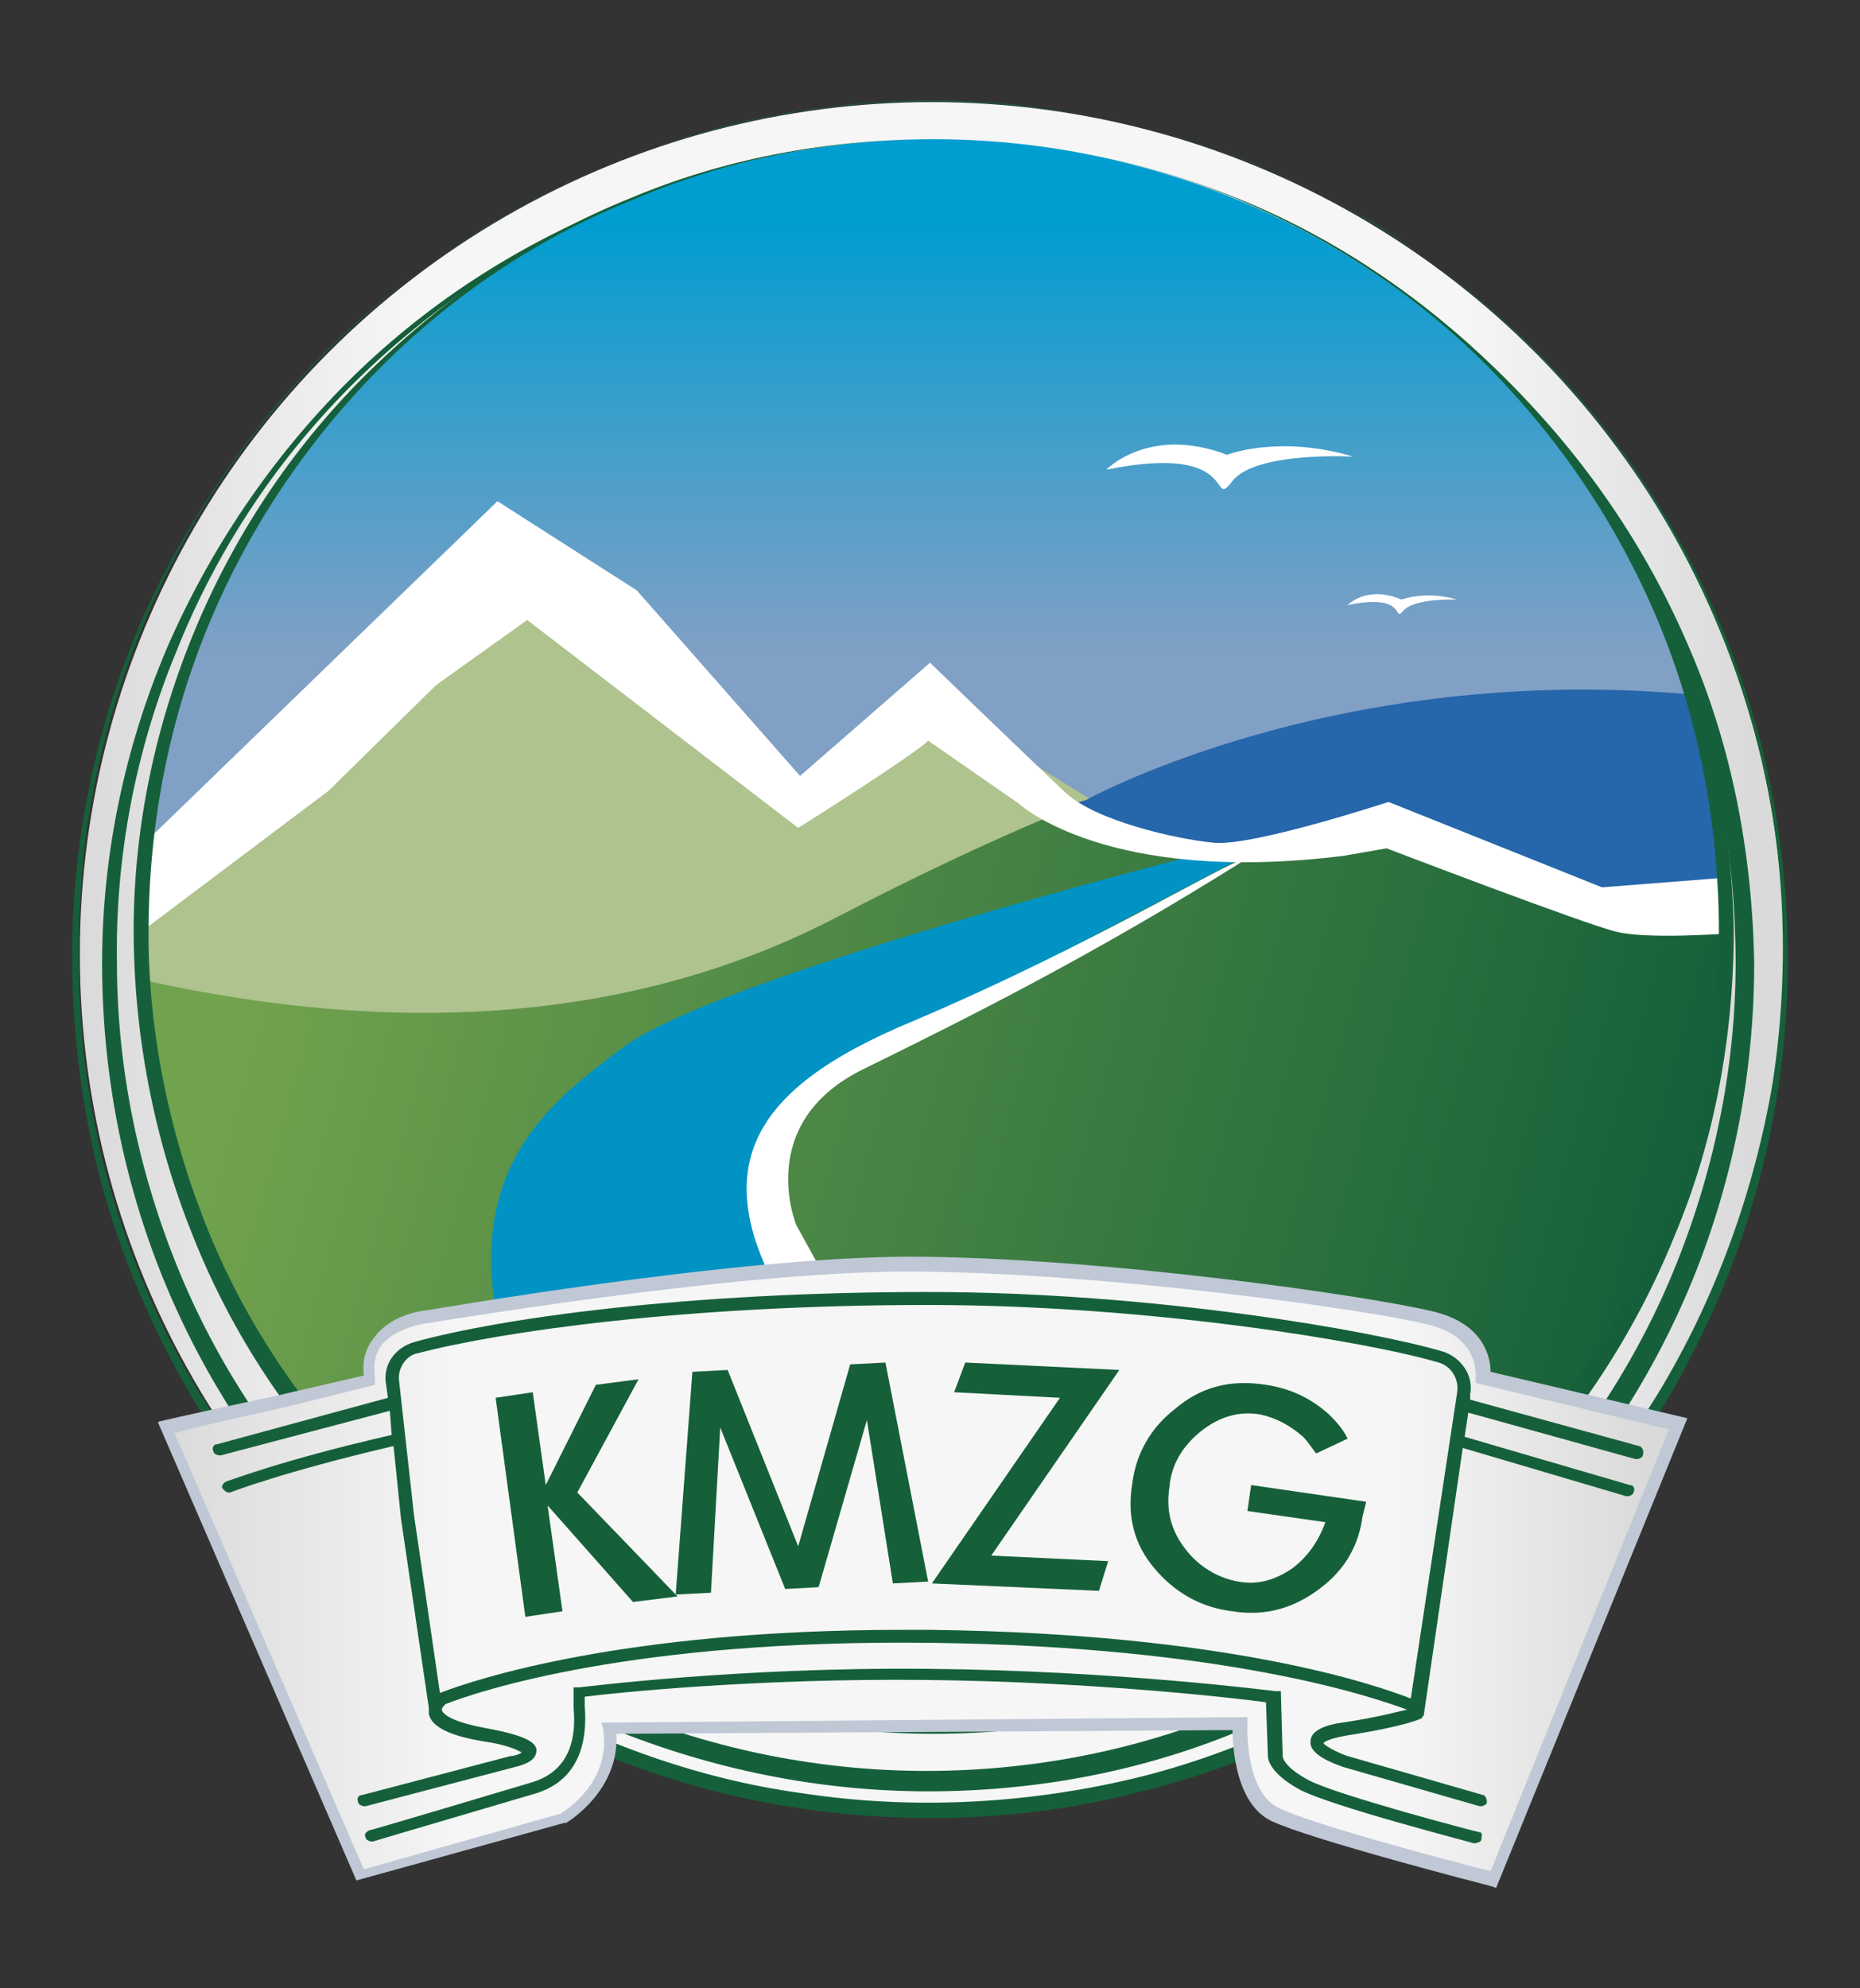
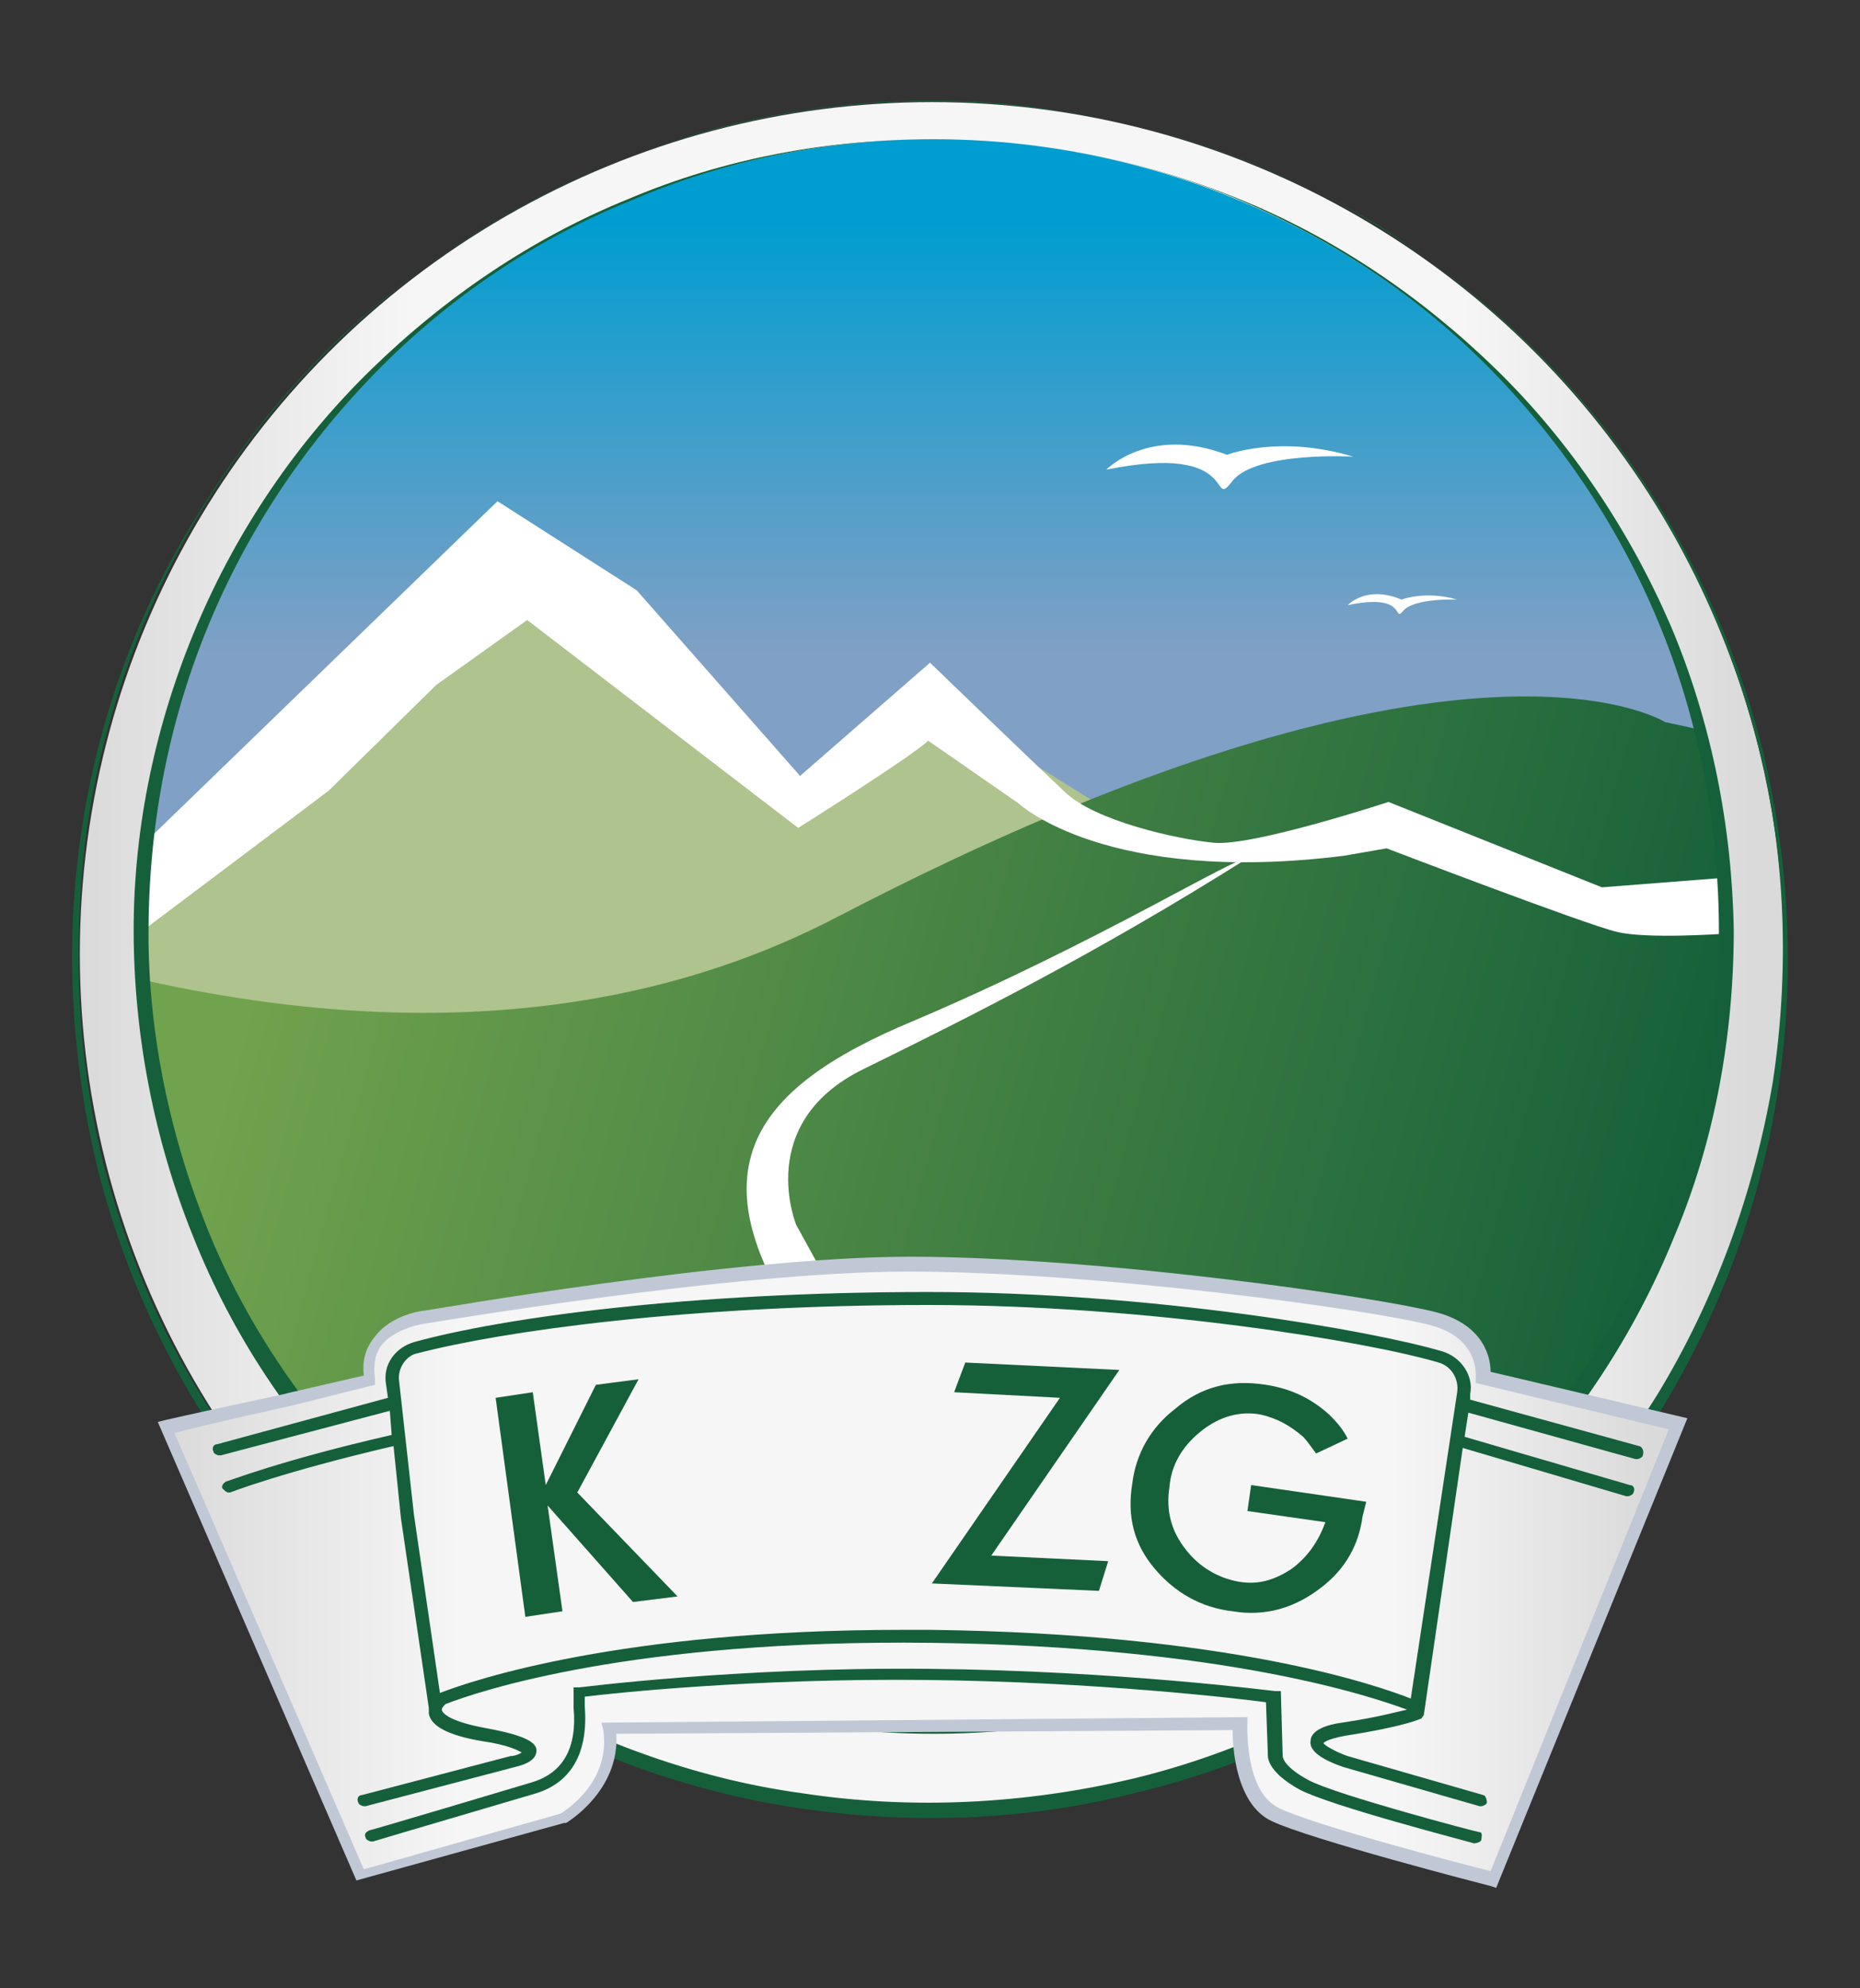
<svg xmlns="http://www.w3.org/2000/svg" xmlns:xlink="http://www.w3.org/1999/xlink" version="1.1" id="Warstwa_1" x="0px" y="0px" viewBox="0 0 100.2 107.1" style="enable-background:new 0 0 100.2 107.1;" xml:space="preserve">
  <rect x="0" y="0" width="100.2" height="107.1" fill="#333333" stroke="none" />
  <style type="text/css">
	.st0{fill:url(#SVGID_1_);}
	.st1{fill:#15603A;}
	.st2{clip-path:url(#SVGID_3_);fill:url(#SVGID_4_);}
	.st3{clip-path:url(#SVGID_6_);fill:#AFC38E;}
	.st4{clip-path:url(#SVGID_8_);fill:url(#SVGID_9_);}
	.st5{clip-path:url(#SVGID_11_);fill:#0093C4;}
	.st6{clip-path:url(#SVGID_13_);fill:#FFFFFF;}
	.st7{clip-path:url(#SVGID_15_);fill:#2666AA;}
	.st8{clip-path:url(#SVGID_17_);fill:#FFFFFF;}
	.st9{fill:url(#SVGID_18_);}
	.st10{fill:#C0C8D6;}
	.st11{fill:#0093C4;}
	.st12{fill:#FFFFFF;}
	.st13{fill:#166039;}
</style>
  <g>
    <linearGradient id="SVGID_1_" gradientUnits="userSpaceOnUse" x1="4.288" y1="51.409" x2="96.038" y2="51.409">
      <stop offset="0" style="stop-color:#DADADA" />
      <stop offset="0.196" style="stop-color:#F6F6F6" />
      <stop offset="0.812" style="stop-color:#F6F6F6" />
      <stop offset="0.982" style="stop-color:#DADADA" />
    </linearGradient>
    <circle class="st0" cx="50.2" cy="51.4" r="45.9" />
    <path class="st1" d="M22.9,14.4c4.8-3.5,10.5-6.2,16.3-7.6c5.9-1.5,12-1.7,18-0.8c6,0.9,11.8,3,16.9,6.1c5.2,3.2,9.7,7.3,13.3,12.2   c3.5,4.8,6.2,10.5,7.6,16.3s1.7,12,0.8,18s-3,11.8-6.1,17c-3.2,5.2-7.4,9.7-12.2,13.4c-4.9,3.6-10.5,6.2-16.4,7.6   C55.2,98.1,49,98.3,43,97.4c-6-0.9-11.8-3-16.9-6.2S16.4,83.9,12.8,79c-3.5-4.8-6.2-10.5-7.6-16.3S3.5,50.5,4.4,44.7   c0.9-6,3-11.8,6.2-16.9C13.9,22.4,18,17.9,22.9,14.4z M22.9,14.4c-4.8,3.5-9,8.1-12.1,13.2S5.6,38.5,4.7,44.5   c-0.8,6-0.6,12.1,0.8,17.9c1.5,5.9,4,11.4,7.7,16.2c3.5,4.8,8.1,9,13.2,12s10.9,5.2,16.8,6c5.9,0.9,12,0.6,17.9-0.8   c5.8-1.4,11.3-4.1,16.1-7.6c4.8-3.5,9-8.1,12.1-13.1c3.1-5.1,5.2-10.9,6.2-16.8c0.9-5.9,0.7-12.1-0.7-17.8s-4-11.3-7.5-16.2   c-3.5-4.8-8.1-9-13.1-12.2C68.9,9,63.1,6.9,57.3,6c-5.9-1-12.1-0.7-17.9,0.7C33.4,8.2,27.8,10.9,22.9,14.4z" />
-     <path class="st1" d="M50.1,7.8c5.8,0,11.5,1.1,16.9,3.3c5.3,2.2,10.2,5.5,14.3,9.5c4.1,4.1,7.4,8.9,9.7,14.3   c2.3,5.3,3.4,11.1,3.5,17c0,5.8-1.1,11.6-3.3,17c-2.2,5.4-5.5,10.4-9.6,14.5s-9.1,7.5-14.5,9.7c-5.4,2.3-11.2,3.4-17.1,3.4   s-11.7-1.2-17.1-3.4c-5.4-2.3-10.3-5.6-14.5-9.7c-4.1-4.1-7.4-9.1-9.6-14.5s-3.3-11.2-3.3-17s1.2-11.6,3.5-17   c2.3-5.3,5.6-10.2,9.7-14.3s9-7.3,14.4-9.5C38.5,8.9,44.3,7.8,50.1,7.8z M50.1,7.8c-5.8,0-11.6,1.2-16.9,3.4S23,16.7,18.9,20.8   s-7.3,9-9.4,14.3c-2.2,5.3-3.3,11.1-3.2,16.8c0,5.7,1.2,11.4,3.4,16.7s5.5,10.1,9.5,14.1s8.9,7.2,14.1,9.4c5.3,2.2,11,3.3,16.6,3.3   c5.7,0,11.4-1.1,16.6-3.3c5.3-2.2,10.1-5.4,14.1-9.4s7.3-8.8,9.5-14.1s3.4-11,3.4-16.7s-1-11.5-3.2-16.8   c-1.8-5.3-5.1-10.2-9.1-14.3c-4.1-4.1-8.9-7.4-14.3-9.6C61.6,9,55.8,7.8,50.1,7.8z" />
    <g>
      <g>
        <defs>
          <circle id="SVGID_2_" cx="50.3" cy="50.2" r="42.7" />
        </defs>
        <clipPath id="SVGID_3_">
          <use xlink:href="#SVGID_2_" style="overflow:visible;" />
        </clipPath>
        <linearGradient id="SVGID_4_" gradientUnits="userSpaceOnUse" x1="45.763" y1="96.117" x2="45.763" y2="40.66" gradientTransform="matrix(1 0 0 -1 0 107.89)">
          <stop offset="0" style="stop-color:#009DD0" />
          <stop offset="0.421" style="stop-color:#80A0C5" />
        </linearGradient>
        <rect x="-9.1" y="-5.3" class="st2" width="109.8" height="104" />
      </g>
      <g>
        <defs>
          <circle id="SVGID_5_" cx="50.3" cy="50.2" r="42.7" />
        </defs>
        <clipPath id="SVGID_6_">
          <use xlink:href="#SVGID_5_" style="overflow:visible;" />
        </clipPath>
        <polygon class="st3" points="26.7,31.3 4.8,49.9 5,56.3 60.7,57.1 62.5,45.4 50.3,37.8 44.2,42.2 42.6,42.8 29.4,31.3    " />
      </g>
      <g>
        <defs>
          <circle id="SVGID_7_" cx="50.3" cy="50.2" r="42.7" />
        </defs>
        <clipPath id="SVGID_8_">
          <use xlink:href="#SVGID_7_" style="overflow:visible;" />
        </clipPath>
        <linearGradient id="SVGID_9_" gradientUnits="userSpaceOnUse" x1="84.958" y1="21.175" x2="9.993" y2="41.779" gradientTransform="matrix(1 0 0 -1 0 107.89)">
          <stop offset="0" style="stop-color:#15603A" />
          <stop offset="1" style="stop-color:#71A24D" />
        </linearGradient>
        <path class="st4" d="M96.2,40.3l-6.5-1.4c0,0-11-7-44.6,10.5s-77.9-15.1-77.9-15.1l24,68.2l51.7,22.1c0,0,53.8-12.3,54.6-12.7     C98.3,111.5,96.2,40.3,96.2,40.3z" />
      </g>
      <g>
        <defs>
          <circle id="SVGID_10_" cx="50.3" cy="50.2" r="42.7" />
        </defs>
        <clipPath id="SVGID_11_">
          <use xlink:href="#SVGID_10_" style="overflow:visible;" />
        </clipPath>
-         <path class="st5" d="M67.5,45.9l-3.2,0.2c0,0-25.6,6.5-30.7,10.3s-11.3,8.5-3.3,24.2c0.1,0.2,2,0.4,2,0.4l19.9,3.2     c0,0-10.5-14.6-11.2-19.8s5.8-7.6,5.8-7.6L67.5,45.9z" />
      </g>
      <g>
        <defs>
          <circle id="SVGID_12_" cx="50.3" cy="50.2" r="42.7" />
        </defs>
        <clipPath id="SVGID_13_">
          <use xlink:href="#SVGID_12_" style="overflow:visible;" />
        </clipPath>
        <path class="st6" d="M67.1,46.3c-0.3-0.3-8,4.5-17.9,8.7C40.3,58.7,37,63.3,44,72.8s7.7,13.5,7.7,13.5l1.5-1.6L42.9,66     c0,0-2.3-5.5,3.6-8.4C52.2,54.8,59,51.4,67.1,46.3z" />
      </g>
      <g>
        <defs>
          <circle id="SVGID_14_" cx="50.3" cy="50.2" r="42.7" />
        </defs>
        <clipPath id="SVGID_15_">
          <use xlink:href="#SVGID_14_" style="overflow:visible;" />
        </clipPath>
-         <path class="st7" d="M58.5,43.1c0,0,14.6-8.1,35.2-5.4c20.6,2.7,7,11,7,11l-10.4,0.5l-11.9-3.5l-5-0.9l-6.6,1.3l-6.7-1.3     l-2.3-1.5L58.5,43.1z" />
      </g>
      <g>
        <defs>
          <circle id="SVGID_16_" cx="50.3" cy="50.2" r="42.7" />
        </defs>
        <clipPath id="SVGID_17_">
          <use xlink:href="#SVGID_16_" style="overflow:visible;" />
        </clipPath>
        <path class="st8" d="M7.6,50.2l10.1-7.6l5.8-5.7l4.9-3.5L43,44.6c0,0,6.2-3.9,7-4.7l4.9,3.4c0,0,4.7,4.4,17.5,2.8     c2.3-0.4,2.3-0.4,2.3-0.4s10.7,4.1,12.4,4.5c1.6,0.4,5.8,0.1,5.8,0.1l-0.2-3l-6.4,0.5l-11.5-4.6c0,0-7.3,2.4-9.4,2.2     s-6.4-1.2-8-2.7s-7.3-7-7.3-7l-7,6.1l-8.8-10L26.8,27l-19,18.4L7.6,50.2z" />
      </g>
    </g>
    <path class="st1" d="M50.3,7.5c5.6,0,11.2,1.1,16.4,3.2s9.9,5.3,13.9,9.2s7.2,8.7,9.4,13.8c2.2,5.2,3.3,10.8,3.4,16.4   c0,5.6-1,11.3-3.2,16.5c-2.1,5.2-5.3,10.1-9.3,14.1s-8.8,7.2-14,9.4c-5.2,2.2-10.9,3.3-16.6,3.3S39,92.3,33.7,90.1   c-5.2-2.2-10-5.4-14-9.4s-7.2-8.8-9.3-14.1c-2.1-5.2-3.2-10.9-3.2-16.5s1.2-11.2,3.4-16.4S16,23.8,20,19.9s8.7-7.1,13.9-9.2   C39.1,8.5,44.7,7.5,50.3,7.5z M50.3,7.5c-5.6,0-11.2,1.1-16.3,3.3c-5.2,2.1-9.9,5.3-13.8,9.3s-7,8.7-9.1,13.9S8,44.7,8,50.3   c0,5.5,1.2,11.1,3.3,16.2s5.3,9.7,9.2,13.6s8.6,7,13.7,9.1s10.6,3.2,16.1,3.2s11-1.1,16.1-3.2c5.1-2.2,9.8-5.4,13.7-9.2   c3.9-3.9,7.1-8.5,9.2-13.6c2.2-5.1,3.3-10.6,3.3-16.2c0-5.5-1-11.1-3.1-16.3S84.3,24,80.4,20s-8.6-7.1-13.8-9.3   C61.5,8.6,55.9,7.5,50.3,7.5z" />
    <g>
      <linearGradient id="SVGID_18_" gradientUnits="userSpaceOnUse" x1="8.863" y1="23.17" x2="90.294" y2="23.17" gradientTransform="matrix(1 0 0 -1 0 107.89)">
        <stop offset="0" style="stop-color:#DADADA" />
        <stop offset="0.196" style="stop-color:#F6F6F6" />
        <stop offset="0.812" style="stop-color:#F6F6F6" />
        <stop offset="0.982" style="stop-color:#DADADA" />
      </linearGradient>
      <path class="st9" d="M15.7,75.3c-0.3,0.1-6.8,1.5-6.8,1.5L19.5,101l11-3.1c0,0,3-1.6,2.5-4.8l33.9-0.2c0,0-0.2,3.9,1.9,4.9    s11.7,3.5,11.7,3.5l10-24.5L80,74.3c0,0,0.3-2.4-2.6-3.2c-3-0.8-18.1-3-28.3-3c-9.6,0-26.1,2.8-26.1,2.8s-3.4,0.3-3,3.4L15.7,75.3    z" />
      <path class="st10" d="M80.6,101.7l-0.3-0.1c-0.4-0.1-9.7-2.5-11.8-3.5c-1.9-0.9-2.1-3.9-2.1-4.9l-33.2,0.2    c0.2,3.1-2.7,4.8-2.7,4.8h-0.1l-11.2,3.1L8.5,76.6l0.4-0.1c2.6-0.6,6.5-1.4,6.8-1.5l0,0l3.9-0.9c-0.1-0.8,0.1-1.5,0.6-2.1    c0.9-1.2,2.6-1.4,2.7-1.4s16.6-2.9,26.1-2.9c10.3,0,25.4,2.2,28.4,3c2.6,0.7,2.9,2.5,2.9,3.2l10.6,2.5L80.6,101.7z M67.2,92.5v0.3    c0,0-0.2,3.7,1.7,4.6c1.8,0.9,9.8,3,11.4,3.4L89.9,77l-10.4-2.5v-0.3c0-0.1,0.2-2.1-2.4-2.8c-2.9-0.8-18-2.9-28.2-2.9    c-9.5,0-25.9,2.8-26,2.8c0,0-1.5,0.2-2.3,1.1c-0.4,0.5-0.5,1.1-0.4,1.9v0.3l-4.4,1.1c-0.4,0.1-5,1.1-6.4,1.5l10.2,23.5l10.6-3    c0.3-0.2,2.7-1.7,2.3-4.5l-0.1-0.4L67.2,92.5z" />
    </g>
    <g>
      <path class="st1" d="M79.7,98.7c-0.1,0-7.7-2-9.2-2.8c-1.3-0.7-1.4-1.2-1.4-1.3L69,91.1h-0.3c-0.1,0-8.4-1.1-18.7-1.2    s-18.7,1-18.8,1h-0.3V92c0.2,2.2-0.6,3.5-2.2,4c-1,0.3-8.7,2.6-8.8,2.6c-0.2,0.1-0.3,0.2-0.2,0.4c0,0.1,0.2,0.2,0.3,0.2h0.1    c0.3-0.1,7.8-2.3,8.8-2.6c1.9-0.6,2.8-2.2,2.6-4.7v-0.5c1.6-0.2,9.2-1,18.4-0.9s16.8,1,18.3,1.2l0.1,2.8c0,0.1-0.1,0.9,1.7,1.9    c1.7,0.9,9.1,2.8,9.4,2.9c0.2,0,0.4-0.1,0.4-0.2S79.9,98.7,79.7,98.7z" />
      <path class="st1" d="M88.3,77.9l-9.1-2.5v-0.3c0.2-1-0.5-2-1.5-2.3C74,71.7,62.1,69.6,50,69.6c-13,0-23,1.4-27.7,2.7    c-1,0.3-1.7,1.2-1.5,2.3l0.1,0.7l-9.2,2.5c-0.2,0-0.3,0.2-0.2,0.4c0,0.1,0.2,0.2,0.3,0.2h0.1L21,76l0.1,1.3    c-6.1,1.4-8.8,2.5-8.9,2.5c-0.2,0.1-0.3,0.3-0.2,0.4s0.2,0.2,0.3,0.2h0.1c0,0,2.8-1.1,8.8-2.5l0.4,3.9L23.1,92c0,0.1,0,0.2,0,0.3    c0.1,0.7,1.1,1.2,2.9,1.5c1.4,0.2,1.9,0.5,2.1,0.6c-0.1,0.1-0.4,0.2-0.6,0.2l-8,2.1c-0.2,0-0.3,0.2-0.2,0.4c0,0.1,0.2,0.2,0.3,0.2    h0.1l8-2.1c0.4-0.1,1.2-0.3,1.2-0.9c0-0.4-0.5-0.8-2.7-1.2c-2.2-0.4-2.4-0.9-2.4-1s0.1-0.2,0.2-0.3c1.8-0.7,10.1-3.5,26.2-3.3    c15.8,0.2,23.7,2.9,25.6,3.6c-0.5,0.1-1.5,0.4-3.5,0.7c-0.8,0.1-1.7,0.4-1.7,1c-0.1,0.7,1.2,1.2,1.8,1.4l7.3,2.1h0.1    c0.1,0,0.3-0.1,0.3-0.2c0-0.2-0.1-0.4-0.2-0.4l-7.3-2.1c-0.6-0.2-1.3-0.6-1.3-0.7c0,0,0.1-0.2,1.2-0.4c3.2-0.5,4-0.9,4-0.9    c0.1,0,0.1-0.1,0.2-0.2l0,0L78.8,78l8.8,2.6h0.1c0.1,0,0.3-0.1,0.3-0.2c0.1-0.2,0-0.4-0.2-0.4l-8.9-2.6l0.2-1.3l9,2.5h0.1    c0.1,0,0.3-0.1,0.3-0.2C88.6,78.1,88.4,77.9,88.3,77.9z M48.6,87.8c-15.1,0-23.1,2.7-24.9,3.4l-1.4-9.6l-0.8-7.2    c-0.1-0.7,0.4-1.4,1-1.5c4.6-1.2,14.6-2.6,27.5-2.6c12,0,23.8,2,27.5,3.1c0.7,0.2,1.1,0.9,1,1.6L76,91.5    c-1.8-0.7-9.7-3.5-25.9-3.7C49.6,87.8,49.1,87.8,48.6,87.8z" />
    </g>
    <path class="st11" d="M60.6,47.6" />
    <path class="st11" d="M59.7,48" />
    <path class="st12" d="M59.6,25.3c0,0,2.3-2.4,6.5-0.8c0,0,2.8-1.1,6.8,0.1c0,0-5.2-0.3-6.5,1.3C65.1,27.6,67,23.8,59.6,25.3z" />
    <path class="st12" d="M72.6,32.6c0,0,1-1.1,2.9-0.3c0,0,1.3-0.5,3,0c0,0-2.3-0.1-2.9,0.6C75,33.6,75.9,31.9,72.6,32.6z" />
    <g>
      <path class="st13" d="M36.5,86l-2.4,0.3l-4.6-5.2l0.8,5.7l-2,0.3l-1.6-11.8l2-0.3l0.7,5l2.7-5.4l2.3-0.3l-3.3,6.1L36.5,86z" />
-       <path class="st13" d="M50,85.2l-1.9,0.1l-1.4-8.8l-2.6,9l-1.8,0.1l-3.5-8.7l-0.5,8.9l-1.9,0.1l0.9-12l1.9-0.1l3.8,9.5l2.8-9.8    l1.9-0.1L50,85.2z" />
      <path class="st13" d="M60.3,73.8l-6.9,10l6.3,0.3l-0.5,1.6l-9-0.4l6.9-10L51.4,75l0.6-1.6L60.3,73.8z" />
      <path class="st13" d="M73.4,81.7c-0.2,1.5-0.9,2.8-2.2,3.8c-1.4,1.1-3,1.6-4.8,1.3c-1.7-0.2-3.1-1-4.2-2.3    c-1.1-1.3-1.5-2.8-1.2-4.6c0.2-1.6,1-3,2.3-4c1.4-1.2,3-1.6,4.9-1.3c1.3,0.2,2.4,0.7,3.4,1.6c0.3,0.3,0.7,0.7,1,1.3l-1.7,0.8    c-0.3-0.4-0.5-0.7-0.7-0.9c-0.7-0.6-1.4-1-2.3-1.2c-1.1-0.2-2.2,0.1-3.2,0.9s-1.6,1.8-1.7,3c-0.2,1.3,0.1,2.4,0.9,3.4    c0.7,0.9,1.7,1.5,2.8,1.7s2-0.1,2.9-0.7c0.8-0.6,1.4-1.4,1.8-2.5l-4.2-0.6l0.2-1.4l6.2,0.9L73.4,81.7z" />
    </g>
  </g>
</svg>